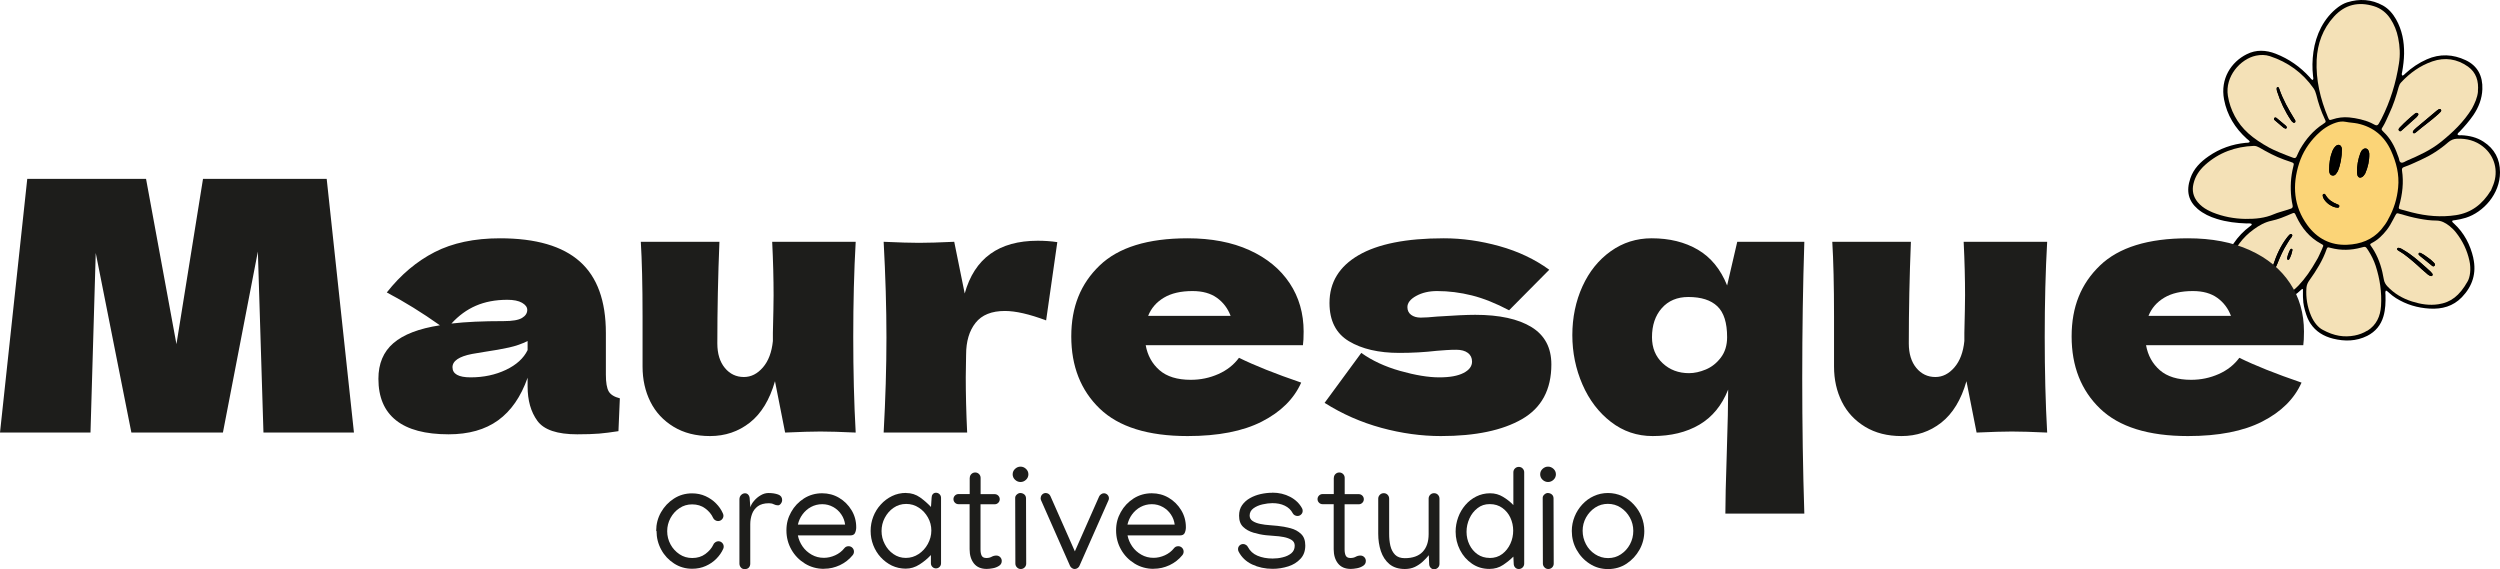
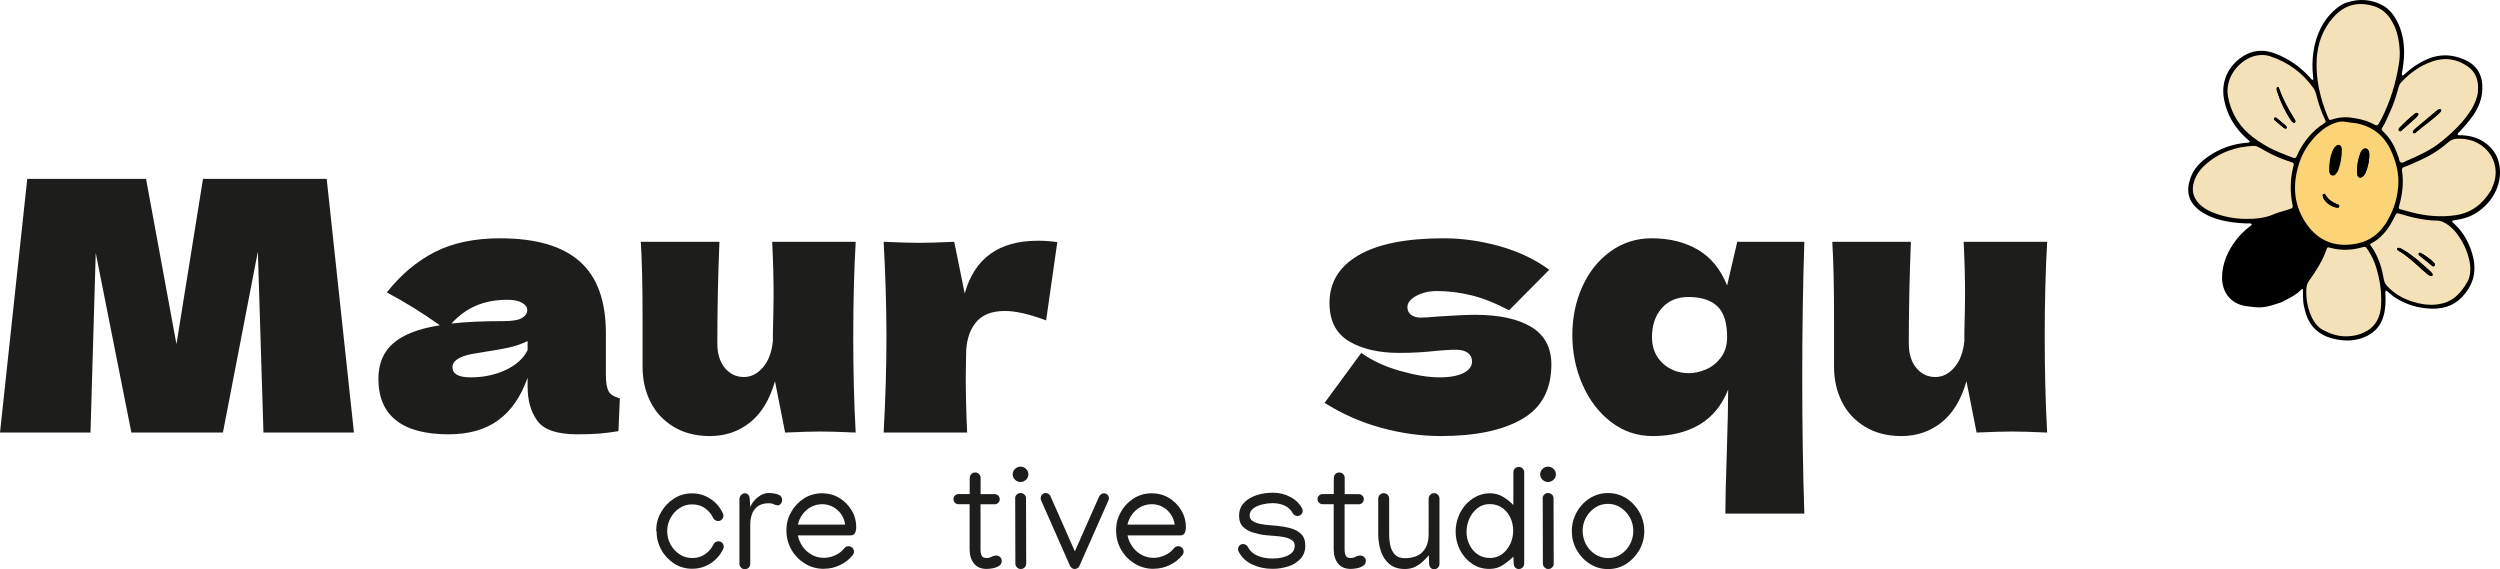
<svg xmlns="http://www.w3.org/2000/svg" id="Calque_2" viewBox="0 0 286.2 65.17">
  <defs>
    <style>      .cls-1 {        fill: #f4e1b7;      }      .cls-2 {        fill: #1d1d1b;      }      .cls-3 {        fill: #81998c;      }      .cls-4 {        fill: #fbd477;      }    </style>
  </defs>
  <g id="Calque_1-2" data-name="Calque_1">
    <g>
      <path class="cls-3" d="M263.68,34.29c-.02-.17-.02-.34-.02-.51.01.07.02.19.02.51Z" />
      <path d="M283.15,29.55c-.35-1.53-1.05-2.89-2.23-3.97-.08-.08-.2-.14-.2-.29.11-.08.24-.07.36-.09.41-.06.81-.15,1.21-.27,2-.63,3.92-2.73,3.91-5.21,0-1.5-.62-2.68-1.89-3.5-.77-.5-1.63-.7-2.54-.74-.15,0-.3.05-.43-.07,0-.17.14-.24.23-.33.57-.6,1.11-1.22,1.58-1.9.61-.9.99-1.88,1.03-2.96.06-1.5-.53-2.68-1.91-3.33-1.45-.68-2.95-.76-4.44-.1-.91.4-1.73.95-2.47,1.63-.11.1-.19.23-.36.23-.09-.15-.02-.29,0-.42.12-.69.21-1.39.22-2.09.02-1.38-.23-2.71-.92-3.93-.37-.64-.84-1.2-1.49-1.57-1.31-.73-2.69-.81-4.11-.37-.37.12-.7.31-1.02.54-.83.62-1.47,1.41-1.95,2.31-.46.88-.75,1.83-.89,2.82-.13.93-.15,1.87-.04,2.8.01.14.08.29-.03.42-.18-.05-.25-.2-.35-.31-1.09-1.2-2.38-2.11-3.9-2.7-1.11-.43-2.23-.49-3.32.06-1.78.89-3.04,2.81-2.59,5.18.34,1.79,1.25,3.27,2.6,4.49.13.11.29.2.35.37-.15.12-.31.09-.46.1-1.55.15-2.98.65-4.26,1.54-.93.64-1.72,1.43-2.09,2.53-.5,1.47-.22,2.59.85,3.51.64.54,1.39.89,2.18,1.13,1.11.35,2.26.48,3.42.52.19,0,.4-.04.58.06,0,.15-.1.19-.17.24-.76.56-1.4,1.23-1.93,2.02-.77,1.15-1.28,2.4-1.3,3.81-.02,1.6.85,3.09,2.85,3.35,1.38.18,1.81.23,3.22-.22.41-.13.67-.21.76-.25.36-.18,1.36-.69,1.8-1.04,0,0,0,0,.01-.01.13-.12.27-.23.4-.35.02-.02.04-.03.06-.05.03-.02.05-.04.08-.07.03.02.05.04.08.05,0,.21,0,.42,0,.63h0c0,.18,0,.35.02.51,0,.1.02.2.02.29v.05c.07.59.28,1.31.49,1.82,0,.01.01.03.02.04.02.06.05.11.08.17.04.09.09.17.14.26.03.05.07.11.1.16.6.9,1.49,1.45,2.58,1.72,1.33.33,2.65.31,3.91-.32.95-.48,1.57-1.24,1.86-2.25.23-.79.25-1.6.23-2.41,0-.17-.06-.35.05-.53.16.06.26.18.37.27.25.22.5.43.78.6,1.18.74,2.48,1.12,3.86,1.2,1.41.08,2.68-.26,3.69-1.31,1.21-1.26,1.69-2.76,1.3-4.48ZM272.58,35c.1-1.57-.13-3.1-.61-4.59-.21-.65-.51-1.25-.88-1.81-.27-.42-.29-.42-.77-.29-1.16.32-2.33.36-3.5.04-.06-.02-.13-.03-.2-.05-.16-.04-.21.03-.26.17-.45,1.31-1.18,2.47-1.98,3.59-.19.27-.31.54-.34.86-.08,1.12.1,2.19.54,3.22.32.74.82,1.33,1.31,1.58,1.31.72,2.46.89,3.67.66.52-.1,1.01-.28,1.45-.56,1.05-.66,1.49-1.66,1.57-2.84ZM273.38,25.14c.68-1.2,1.04-2.41,1.16-3.68.15-1.48-.21-2.87-.81-4.2-.76-1.67-2.03-2.73-3.84-3.12-.44-.09-.9-.1-1.34-.19-.4-.08-.76-.03-1.13.09-.86.28-1.57.78-2.2,1.41-.93.93-1.62,2.01-2.02,3.26-.8,2.5-.63,4.9.95,7.07,1.12,1.53,2.66,2.33,4.57,2.24,1.5-.07,2.85-.55,3.88-1.74.32-.38.6-.78.79-1.14ZM265.86,28.42c.16-.32.16-.34-.16-.51-1.31-.71-2.2-1.8-2.82-3.13-.04-.09-.08-.17-.12-.26-.06-.12-.15-.16-.27-.11-.11.04-.23.09-.34.14-.68.29-1.37.58-2.1.73-.77.16-1.41.53-2.02.97-1.31.93-2.2,2.18-2.76,3.66-.31.81-.46,1.65-.26,2.51.24,1.07.87,1.78,1.96,2.05.33.09.67.13,1.02.14.86.03,1.7-.1,2.52-.34,1.01-.3,1.89-.81,2.62-1.57.78-.82,1.42-1.75,2.06-2.88.23-.34.43-.88.68-1.4ZM262.45,23.51c-.06-.3-.12-.59-.15-.89-.12-1.19-.07-2.36.22-3.52.11-.42.09-.43-.33-.58-.23-.08-.47-.16-.7-.24-1-.36-1.93-.86-2.85-1.39-.19-.11-.39-.2-.62-.19-2.13.07-4.02.75-5.6,2.19-.64.58-1.12,1.28-1.32,2.14-.19.79-.02,1.5.49,2.12.31.38.69.66,1.12.89.2.09.39.2.59.28,1.2.48,2.45.71,3.74.74,1.12.02,2.22-.07,3.27-.54.44-.19.91-.31,1.37-.45.19-.06.37-.12.55-.18.19-.06.25-.18.21-.38ZM266.13,13.61c-.42-.89-.73-1.81-.96-2.76-.07-.27-.16-.52-.32-.75-1.25-1.78-2.93-2.99-4.99-3.67-.52-.17-1.05-.17-1.59-.06-1.81.38-3.57,2.4-3.22,4.6.13.82.4,1.6.79,2.33.8,1.5,2.02,2.55,3.99,3.63.52.28,1.6.73,2.69,1.13.19.07.31.04.4-.15.13-.27.24-.56.39-.82.67-1.16,1.51-2.16,2.65-2.9.34-.22.34-.23.17-.59ZM274.63,7.29c.16-.99.11-1.98-.09-2.95-.16-.79-.45-1.53-.9-2.2-.46-.69-1.08-1.17-1.87-1.42-1.77-.55-3.31-.18-4.58,1.19-1.29,1.4-1.89,3.1-1.98,4.96-.1,2.29.42,4.48,1.3,6.58.14.33.17.34.5.23.62-.21,1.26-.29,1.91-.23.89.09,1.76.28,2.58.66.13.06.25.12.37.19.2.11.34.06.45-.13l.3-.54c1.01-2,1.66-4.12,2.01-6.34ZM283.67,10.47c.11-1.14-.18-2.16-1.14-2.84-1.25-.88-2.63-1.09-4.08-.59-1.39.48-2.56,1.32-3.56,2.39-.15.16-.23.33-.29.54-.28,1.04-.61,2.06-1.07,3.03-.24.5-.43,1.01-.72,1.48-.21.33-.23.34.05.62.78.74,1.28,1.65,1.62,2.65.03.08.05.15.09.23.11.22.06.56.31.64.23.07.46-.14.69-.23,1.35-.58,2.69-1.19,3.85-2.12,1.37-1.1,2.63-2.3,3.57-3.83.32-.6.62-1.24.69-1.95ZM285.42,21.15c.62-1.6.16-3.31-1.18-4.38-.87-.69-1.88-.94-2.97-.9-.39.01-.71.14-1.01.41-.95.83-2,1.5-3.15,2.02-.63.29-1.25.59-1.9.81-.2.07-.28.18-.24.39.21,1.37.06,2.71-.32,4.04-.09.33-.07.36.27.45.4.11.8.21,1.2.32,1.66.42,3.33.58,5.03.31,1.75-.27,3.02-1.24,3.98-2.8.07-.17.19-.42.28-.68ZM282.7,29.85c-.26-1.2-.78-2.28-1.55-3.25-.22-.28-.48-.53-.76-.75-.44-.34-.9-.6-1.49-.6-.64,0-1.29-.09-1.93-.21-.77-.14-1.52-.35-2.28-.57-.3-.09-.31-.09-.46.17-.1.17-.18.34-.27.51-.21.4-.43.8-.71,1.16-.48.61-1.02,1.15-1.72,1.51-.24.13-.24.15-.08.37.14.18.24.37.36.56.58,1,.9,2.09,1.09,3.23.05.31.19.56.4.79.79.84,1.75,1.41,2.85,1.75.98.31,1.98.47,3.01.31,1.4-.21,2.4-.96,3.32-2.59.28-.46.44-1.41.22-2.4Z" />
      <path class="cls-4" d="M273.38,25.14c.68-1.2,1.04-2.41,1.16-3.68.15-1.48-.21-2.87-.81-4.2-.76-1.67-2.03-2.73-3.84-3.12-.44-.09-.9-.1-1.34-.19-.4-.08-.76-.03-1.13.09-.86.28-1.57.78-2.2,1.41-.93.93-1.62,2.01-2.02,3.26-.8,2.5-.63,4.9.95,7.07,1.12,1.53,2.66,2.33,4.57,2.24,1.5-.07,2.85-.55,3.88-1.74.32-.38.6-.78.79-1.14ZM266.64,19.43c.01-.72.09-1.43.36-2.1.09-.23.22-.44.4-.61.28-.25.59-.15.68.22,0,.04.02.08.02.12,0,.9-.15,1.77-.46,2.52-.19.31-.31.56-.64.51-.24-.04-.37-.26-.36-.66ZM267.39,23.75c-.2-.04-.39-.12-.56-.23-.31-.16-.54-.39-.74-.66-.08-.11-.14-.24-.17-.37-.02-.11-.05-.23.09-.29.12-.04.18.05.23.13.29.52.76.82,1.29,1.04.13.05.33.09.26.29-.07.19-.25.1-.4.08ZM270.41,20.26c-.25.15-.46.06-.54-.22-.02-.09-.03-.19-.04-.29-.02-.76.11-1.5.38-2.22.06-.16.14-.3.27-.41.24-.21.55-.15.67.15.04.1.07.21.08.32.02.79-.15,1.55-.47,2.28-.09.16-.2.3-.35.4Z" />
-       <path class="cls-1" d="M265.86,28.41c.16-.32.16-.34-.16-.51-1.31-.71-2.2-1.8-2.82-3.13-.04-.09-.08-.17-.12-.26-.06-.12-.15-.16-.27-.11-.11.04-.23.09-.34.14-.68.29-1.37.58-2.1.73-.77.16-1.41.53-2.02.97-1.31.93-2.2,2.18-2.76,3.66-.31.81-.46,1.65-.26,2.51.24,1.07.87,1.78,1.96,2.05.33.09.67.13,1.02.14.86.03,1.7-.1,2.52-.34,1.01-.3,1.89-.81,2.62-1.57.78-.82,1.42-1.75,2.06-2.88.23-.34.43-.88.68-1.4ZM260.27,30.74c-.09-.04-.1-.13-.09-.21,0-.07.04-.13.06-.19.37-1.12.85-2.2,1.58-3.14.08-.11.17-.21.27-.31.08-.08.18-.14.29-.04.08.08.03.18-.03.29-.2.21-.35.49-.52.76-.47.73-.81,1.52-1.13,2.32-.06.15-.13.3-.21.44-.04.08-.11.12-.21.08ZM261.92,29.74c-.08-.03-.1-.1-.09-.17.05-.3.16-.58.25-.8.06-.12.09-.18.13-.23.03-.05.09-.07.14-.05.06.02.1.07.09.13-.07.38-.19.74-.38,1.08-.03.05-.09.07-.14.05Z" />
      <path class="cls-1" d="M262.24,23.89c-.18.06-.37.12-.55.18-.45.15-.93.26-1.37.45-1.05.46-2.15.55-3.27.54-1.29-.02-2.54-.26-3.74-.74-.2-.08-.4-.19-.59-.28-.43-.23-.81-.52-1.12-.89-.52-.63-.68-1.33-.49-2.12.2-.86.68-1.56,1.32-2.14,1.59-1.43,3.48-2.11,5.6-2.19.23,0,.42.08.62.19.91.53,1.84,1.03,2.85,1.39.23.08.47.16.7.24.43.15.44.16.33.58-.29,1.16-.35,2.33-.22,3.52.03.3.09.6.15.89.04.2-.02.32-.21.38Z" />
      <path class="cls-1" d="M266.13,13.61c-.42-.89-.73-1.81-.96-2.76-.07-.27-.16-.52-.32-.75-1.25-1.78-2.93-2.99-4.99-3.67-.52-.17-1.05-.17-1.59-.06-1.81.38-3.57,2.4-3.22,4.6.13.82.4,1.6.79,2.33.8,1.5,2.02,2.55,3.99,3.63.52.28,1.6.73,2.69,1.13.19.07.31.04.4-.15.13-.27.24-.56.39-.82.67-1.16,1.51-2.16,2.65-2.9.34-.22.34-.23.17-.59ZM261.43,14.63c-.3-.25-.66-.55-1.01-.86-.08-.07-.15-.18-.04-.28.09-.08.19-.03.26.03.35.29.69.58,1.04.87.01,0,.02.02.03.03.06.08.13.16.05.26-.08.09-.17.04-.32-.05ZM262.52,14.02c-.1-.05-.17-.14-.23-.23-.7-1.03-1.23-2.15-1.61-3.33-.03-.09-.04-.19-.05-.28,0-.08,0-.17.09-.2.1-.03.15.04.18.12,0,.02.02.05.03.08.42,1.22,1.05,2.33,1.72,3.42.07.11.17.22.11.38-.07.09-.15.1-.25.05Z" />
      <path class="cls-1" d="M272.62,13.62l-.3.54c-.11.19-.25.24-.45.13-.12-.07-.24-.13-.37-.19-.82-.38-1.69-.57-2.58-.66-.65-.06-1.29.02-1.91.23-.33.11-.36.1-.5-.23-.88-2.11-1.4-4.29-1.3-6.58.09-1.86.7-3.56,1.98-4.96,1.26-1.38,2.81-1.74,4.58-1.19.78.24,1.41.73,1.87,1.42.45.67.74,1.41.9,2.2.2.98.25,1.96.09,2.95-.34,2.21-.99,4.33-2.01,6.34Z" />
      <path class="cls-1" d="M283.67,10.46c.11-1.14-.18-2.16-1.14-2.84-1.25-.88-2.63-1.09-4.08-.59-1.39.48-2.56,1.32-3.56,2.39-.15.16-.23.33-.29.54-.28,1.04-.61,2.06-1.07,3.03-.24.5-.43,1.01-.72,1.48-.21.33-.23.34.05.62.78.74,1.28,1.65,1.62,2.65.03.08.05.15.09.23.11.22.06.56.31.64.23.07.46-.14.69-.23,1.35-.58,2.69-1.19,3.85-2.12,1.37-1.1,2.63-2.3,3.57-3.83.32-.6.62-1.24.69-1.95ZM276.65,13.4c-.54.49-1.07.97-1.62,1.45-.11.09-.23.27-.38.11-.14-.14,0-.29.1-.39.53-.55,1.09-1.07,1.69-1.55.1-.08.21-.14.34-.07.08.06.09.15.05.22-.05.08-.12.15-.18.22ZM279.4,12.8c-.08.09-.17.18-.26.26-.81.74-1.72,1.36-2.55,2.08-.02.02-.04.03-.07.05-.08.06-.17.11-.26.03-.08-.09-.03-.18.06-.3.07-.07.18-.19.29-.28.79-.66,1.58-1.32,2.36-1.98.06-.05.13-.1.2-.14.09-.05.19-.07.26.02.07.09.04.19-.03.26Z" />
      <path class="cls-1" d="M285.14,21.83c-.96,1.56-2.23,2.53-3.98,2.8-1.7.26-3.38.11-5.03-.31-.4-.1-.8-.21-1.2-.32-.34-.09-.36-.12-.27-.45.37-1.32.53-2.67.32-4.04-.03-.22.04-.32.24-.39.65-.22,1.27-.53,1.9-.81,1.15-.52,2.2-1.19,3.15-2.02.3-.26.62-.39,1.01-.41,1.09-.04,2.1.21,2.97.9,1.34,1.06,1.8,2.78,1.18,4.38-.1.25-.21.51-.28.68Z" />
      <path class="cls-1" d="M282.7,29.85c-.26-1.2-.78-2.28-1.55-3.25-.22-.28-.48-.53-.76-.75-.44-.34-.9-.6-1.49-.6-.64,0-1.29-.09-1.93-.21-.77-.14-1.52-.35-2.28-.57-.3-.09-.31-.09-.46.17-.1.17-.18.34-.27.51-.21.4-.43.8-.71,1.16-.48.61-1.02,1.15-1.72,1.51-.24.13-.24.15-.08.37.14.18.24.37.36.56.58,1,.9,2.09,1.09,3.23.05.31.19.56.4.79.79.84,1.75,1.41,2.85,1.75.98.31,1.98.47,3.01.31,1.4-.21,2.4-.96,3.32-2.59.28-.46.44-1.41.22-2.4ZM277.14,28.97c.11.06.21.12.37.21.33.24.73.49,1.05.82.11.11.28.25.15.42-.15.18-.3,0-.42-.1-.4-.32-.81-.65-1.21-.98-.04-.04-.08-.07-.12-.11-.06-.06-.12-.12-.07-.21.06-.11.16-.09.25-.04ZM278.43,31.56c-.06.07-.15.05-.23.02-.05-.02-.1-.05-.22-.12-.2-.18-.48-.4-.74-.64-.66-.62-1.34-1.21-2.07-1.75-.2-.14-.41-.26-.63-.4-.09-.06-.16-.13-.1-.23.05-.08.14-.08.22-.06.18.04.33.14.48.23.91.52,1.69,1.21,2.47,1.9.22.19.43.39.64.58.07.07.13.14.19.22.06.08.07.18-.01.26Z" />
      <path class="cls-1" d="M271.01,37.85c-.45.28-.94.46-1.45.56-1.21.23-2.35.06-3.67-.66-.49-.25-.99-.84-1.31-1.58-.44-1.03-.62-2.1-.54-3.22.03-.33.15-.6.34-.86.8-1.12,1.53-2.28,1.98-3.59.05-.14.11-.22.26-.17.07.02.14.03.2.05,1.17.31,2.34.28,3.5-.04.48-.13.49-.14.77.29.37.57.67,1.17.88,1.81.48,1.49.71,3.02.61,4.59-.08,1.18-.52,2.18-1.57,2.84Z" />
-       <path d="M267.64,19.58c-.19.31-.31.56-.64.51-.24-.04-.37-.26-.36-.66.01-.72.09-1.43.36-2.1.09-.23.22-.44.4-.61.28-.25.59-.15.68.22,0,.04.02.08.02.12,0,.9-.15,1.77-.46,2.52Z" />
      <path d="M270.77,19.86c-.09.16-.2.3-.35.4-.25.15-.46.06-.54-.22-.02-.09-.03-.19-.04-.29-.02-.76.11-1.5.38-2.22.06-.16.14-.3.27-.41.24-.21.55-.15.67.15.04.1.07.21.08.32.02.79-.15,1.55-.47,2.28Z" />
      <path d="M267.39,23.75c-.2-.04-.39-.12-.56-.23-.31-.16-.54-.39-.74-.66-.08-.11-.14-.24-.17-.37-.02-.11-.05-.23.09-.29.12-.04.18.05.23.13.29.52.76.82,1.29,1.04.13.05.33.09.26.29-.07.19-.25.1-.4.08Z" />
      <path d="M262.77,13.97c-.07.09-.15.1-.25.05-.1-.05-.17-.14-.23-.23-.7-1.03-1.23-2.15-1.61-3.33-.03-.09-.04-.19-.05-.28,0-.08,0-.17.09-.2.1-.03.15.04.18.12,0,.02.02.05.03.08.42,1.22,1.05,2.33,1.72,3.42.07.11.17.22.11.38Z" />
      <path d="M261.75,14.68c-.08.09-.17.04-.32-.05-.3-.25-.66-.55-1.01-.86-.08-.07-.15-.18-.04-.28.09-.08.19-.03.26.03.35.29.69.58,1.04.87.01,0,.02.02.03.03.06.08.13.16.05.26Z" />
      <path d="M278.43,31.56c-.06.07-.15.05-.23.02-.05-.02-.1-.05-.22-.12-.2-.18-.48-.4-.74-.64-.66-.62-1.34-1.21-2.07-1.75-.2-.14-.41-.26-.63-.4-.09-.06-.16-.13-.1-.23.05-.08.14-.08.22-.06.18.04.33.14.48.23.91.52,1.69,1.21,2.47,1.9.22.19.43.39.64.58.07.07.13.14.19.22.06.08.07.18-.01.26Z" />
      <path d="M278.71,30.41c-.15.18-.3,0-.42-.1-.4-.32-.81-.65-1.21-.98-.04-.04-.08-.07-.12-.11-.06-.06-.12-.12-.07-.21.06-.11.16-.09.25-.04.11.06.21.12.37.21.33.24.73.49,1.05.82.11.11.28.25.15.42Z" />
      <path d="M279.4,12.8c-.08.09-.17.18-.26.26-.81.74-1.72,1.36-2.55,2.08-.02.02-.04.03-.07.05-.08.06-.17.11-.26.03-.08-.09-.03-.18.06-.3.07-.07.18-.19.29-.28.79-.66,1.58-1.32,2.36-1.98.06-.05.13-.1.2-.14.09-.05.19-.07.26.02.07.09.04.19-.03.26Z" />
      <path d="M276.83,13.19c-.05.08-.12.15-.18.22-.54.49-1.07.97-1.62,1.45-.11.09-.23.27-.38.11-.14-.14,0-.29.1-.39.53-.55,1.09-1.07,1.69-1.55.1-.08.21-.14.34-.07.08.06.09.15.05.22Z" />
      <path d="M260.48,30.65c-.04.08-.11.12-.21.08-.09-.04-.1-.13-.09-.21,0-.07.04-.13.06-.19.37-1.12.85-2.2,1.58-3.14.08-.11.17-.21.27-.31.08-.08.18-.14.29-.04.08.08.03.18-.03.29-.2.21-.35.49-.52.76-.47.73-.81,1.52-1.13,2.32-.06.15-.13.3-.21.44Z" />
      <path d="M262.06,29.68c-.03.05-.09.07-.14.05-.08-.03-.1-.1-.09-.17.05-.3.16-.58.25-.8.06-.12.09-.18.13-.23.03-.05.09-.07.14-.05.06.02.1.07.09.13-.07.38-.19.74-.38,1.08Z" />
      <g>
        <path class="cls-2" d="M37.4,20.48l3.12,29.04h-10.36l-.64-20.72-4,20.72h-10.48l-4.08-20.56-.6,20.56H0l3.12-29.04h13.6l3.48,18.92,3.04-18.92h14.16Z" />
        <path class="cls-2" d="M69.36,42.88c0,.91.11,1.55.32,1.92.21.37.64.64,1.28.8l-.16,3.76c-.85.13-1.59.23-2.22.28-.63.05-1.46.08-2.5.08-2.29,0-3.81-.51-4.56-1.54-.75-1.03-1.12-2.34-1.12-3.94v-1c-.77,2.19-1.9,3.81-3.38,4.88s-3.37,1.6-5.66,1.6c-2.67,0-4.67-.53-6.02-1.6-1.35-1.07-2.02-2.65-2.02-4.76,0-1.73.57-3.09,1.72-4.08,1.15-.99,2.92-1.67,5.32-2.04-2.03-1.44-4.05-2.69-6.08-3.76,1.6-2.03,3.43-3.57,5.48-4.62,2.05-1.05,4.55-1.58,7.48-1.58,4.11,0,7.15.89,9.14,2.66,1.99,1.77,2.98,4.5,2.98,8.18v4.76ZM54.48,35c-1.04.45-1.97,1.13-2.8,2.04,1.6-.19,3.6-.28,6-.28.99,0,1.68-.12,2.08-.36.4-.24.6-.55.6-.92,0-.32-.2-.59-.6-.82s-.96-.34-1.68-.34c-1.36,0-2.56.23-3.6.68ZM57.92,42.34c1.2-.57,2.03-1.33,2.48-2.26v-1.04c-.64.32-1.35.57-2.12.74-.77.17-1.71.34-2.8.5l-1.44.24c-1.49.29-2.24.8-2.24,1.52,0,.77.69,1.16,2.08,1.16,1.49,0,2.84-.29,4.04-.86Z" />
        <path class="cls-2" d="M97.68,38.56c0,3.92.09,7.57.28,10.96-1.71-.08-3.05-.12-4.04-.12-.93,0-2.28.04-4.04.12l-1.16-5.88c-.61,2.13-1.57,3.71-2.88,4.74-1.31,1.03-2.83,1.54-4.56,1.54-1.6,0-2.99-.35-4.16-1.06-1.17-.71-2.06-1.66-2.66-2.86-.6-1.2-.9-2.55-.9-4.04v-5.76c0-3.55-.07-6.39-.2-8.52h9c-.16,3.92-.24,7.8-.24,11.64,0,1.17.29,2.11.86,2.8.57.69,1.3,1.04,2.18,1.04.83,0,1.55-.37,2.18-1.1.63-.73,1.01-1.74,1.14-3.02v-.92c.05-2.08.08-3.52.08-4.32,0-1.84-.05-3.88-.16-6.12h9.56c-.19,3.36-.28,6.99-.28,10.88Z" />
        <path class="cls-2" d="M110.44,33.6c1.12-4.03,3.91-6.04,8.36-6.04.77,0,1.52.05,2.24.16l-1.28,8.96c-1.92-.72-3.49-1.08-4.72-1.08-1.52,0-2.64.45-3.36,1.36-.72.91-1.08,2.12-1.08,3.64v-.04l-.04,2.64c0,1.89.05,4,.16,6.32h-9.56c.21-3.84.32-7.47.32-10.88s-.11-7.07-.32-10.96c1.76.08,3.11.12,4.04.12.99,0,2.33-.04,4.04-.12l1.2,5.92Z" />
-         <path class="cls-2" d="M144.2,39.52h-13.04c.21,1.17.74,2.13,1.58,2.86.84.73,2.03,1.1,3.58,1.1,1.12,0,2.17-.22,3.16-.66.99-.44,1.77-1.06,2.36-1.86,1.79.88,4.16,1.83,7.12,2.84-.83,1.87-2.33,3.35-4.5,4.46-2.17,1.11-5.01,1.66-8.5,1.66-4.53,0-7.89-1.05-10.06-3.14-2.17-2.09-3.26-4.85-3.26-8.26s1.08-6.04,3.24-8.12,5.52-3.12,10.08-3.12c2.72,0,5.08.45,7.08,1.36,2,.91,3.53,2.17,4.6,3.78,1.07,1.61,1.6,3.46,1.6,5.54,0,.69-.03,1.21-.08,1.56h-4.96ZM133.24,34.08c-.85.51-1.45,1.2-1.8,2.08h9.44c-.32-.85-.84-1.54-1.56-2.06-.72-.52-1.65-.78-2.8-.78-1.33,0-2.43.25-3.28.76Z" />
        <path class="cls-2" d="M158.14,48.98c-2.31-.63-4.47-1.58-6.5-2.86l4.2-5.72c1.23.88,2.71,1.57,4.44,2.06s3.23.74,4.48.74,2.13-.17,2.78-.5c.65-.33.98-.77.98-1.3,0-.43-.16-.76-.48-1-.32-.24-.76-.36-1.32-.36-.35,0-.74.01-1.18.04s-.79.05-1.06.08c-1.39.16-2.81.24-4.28.24-2.37,0-4.3-.45-5.78-1.34-1.48-.89-2.22-2.35-2.22-4.38,0-2.35,1.11-4.17,3.32-5.46,2.21-1.29,5.47-1.94,9.76-1.94,2.11,0,4.23.3,6.38.9,2.15.6,4.05,1.5,5.7,2.7l-4.6,4.64c-1.52-.8-2.94-1.37-4.26-1.7-1.32-.33-2.65-.5-3.98-.5-.93,0-1.73.19-2.4.56-.67.37-1,.8-1,1.28,0,.37.14.67.42.88.28.21.65.32,1.1.32s1.08-.04,1.88-.12c1.95-.13,3.4-.2,4.36-.2,2.77,0,4.92.47,6.44,1.4,1.52.93,2.28,2.36,2.28,4.28,0,2.88-1.12,4.97-3.36,6.26-2.24,1.29-5.33,1.94-9.28,1.94-2.24,0-4.51-.31-6.82-.94Z" />
        <path class="cls-2" d="M206.32,43.24c0,5.41.08,10.6.24,15.56h-9.04c0-1.33.05-3.63.16-6.88.11-3.36.16-5.8.16-7.32-.72,1.81-1.82,3.15-3.3,4.02-1.48.87-3.26,1.3-5.34,1.3-1.79,0-3.38-.54-4.78-1.62s-2.49-2.51-3.26-4.28c-.77-1.77-1.16-3.66-1.16-5.66s.39-3.89,1.16-5.58c.77-1.69,1.85-3.03,3.24-4.02,1.39-.99,2.95-1.48,4.68-1.48,2.03,0,3.79.43,5.28,1.3,1.49.87,2.61,2.23,3.36,4.1l1.16-5h7.68c-.16,4.96-.24,10.15-.24,15.56ZM195.28,42.3c.67-.28,1.24-.73,1.72-1.36.48-.63.72-1.41.72-2.34,0-1.65-.37-2.83-1.12-3.54-.75-.71-1.85-1.06-3.32-1.06-1.28,0-2.29.43-3.04,1.28-.75.85-1.12,1.96-1.12,3.32,0,1.23.41,2.22,1.22,2.98.81.76,1.82,1.14,3.02,1.14.61,0,1.25-.14,1.92-.42Z" />
        <path class="cls-2" d="M234.08,38.56c0,3.92.09,7.57.28,10.96-1.71-.08-3.05-.12-4.04-.12-.93,0-2.28.04-4.04.12l-1.16-5.88c-.61,2.13-1.57,3.71-2.88,4.74-1.31,1.03-2.83,1.54-4.56,1.54-1.6,0-2.99-.35-4.16-1.06-1.17-.71-2.06-1.66-2.66-2.86-.6-1.2-.9-2.55-.9-4.04v-5.76c0-3.55-.07-6.39-.2-8.52h9c-.16,3.92-.24,7.8-.24,11.64,0,1.17.29,2.11.86,2.8.57.69,1.3,1.04,2.18,1.04.83,0,1.55-.37,2.18-1.1.63-.73,1.01-1.74,1.14-3.02v-.92c.05-2.08.08-3.52.08-4.32,0-1.84-.05-3.88-.16-6.12h9.56c-.19,3.36-.28,6.99-.28,10.88Z" />
-         <path class="cls-2" d="M258.72,39.52h-13.04c.21,1.17.74,2.13,1.58,2.86.84.73,2.03,1.1,3.58,1.1,1.12,0,2.17-.22,3.16-.66.99-.44,1.77-1.06,2.36-1.86,1.79.88,4.16,1.83,7.12,2.84-.83,1.87-2.33,3.35-4.5,4.46-2.17,1.11-5.01,1.66-8.5,1.66-4.53,0-7.89-1.05-10.06-3.14-2.17-2.09-3.26-4.85-3.26-8.26s1.08-6.04,3.24-8.12,5.52-3.12,10.08-3.12c2.72,0,5.08.45,7.08,1.36,2,.91,3.53,2.17,4.6,3.78,1.07,1.61,1.6,3.46,1.6,5.54,0,.69-.03,1.21-.08,1.56h-4.96ZM247.76,34.08c-.85.51-1.45,1.2-1.8,2.08h9.44c-.32-.85-.84-1.54-1.56-2.06-.72-.52-1.65-.78-2.8-.78-1.33,0-2.43.25-3.28.76Z" />
      </g>
      <g>
        <path class="cls-2" d="M75.12,60.78c0-.77.18-1.48.55-2.13s.86-1.17,1.48-1.57,1.31-.6,2.08-.6c.56,0,1.08.11,1.54.32.46.21.87.49,1.2.83.34.34.6.72.78,1.13.04.09.07.18.07.27,0,.17-.06.32-.18.44-.12.12-.27.18-.44.18-.11,0-.22-.03-.33-.1s-.19-.16-.23-.26c-.19-.42-.49-.78-.91-1.09-.42-.31-.92-.46-1.49-.46-.54,0-1.02.14-1.45.43-.43.28-.77.66-1.03,1.13-.25.47-.38.97-.38,1.51s.13,1.05.38,1.51c.25.47.6.84,1.03,1.13.43.29.92.43,1.46.43.58,0,1.08-.15,1.5-.46.42-.31.73-.67.92-1.08.04-.11.12-.19.23-.27.11-.07.22-.11.33-.11.17,0,.32.06.44.18.12.12.18.27.18.44,0,.09-.02.18-.06.26-.18.4-.44.78-.78,1.12-.34.35-.74.62-1.21.83-.47.21-.98.32-1.55.32-.77,0-1.46-.2-2.08-.6s-1.11-.92-1.47-1.58c-.36-.66-.54-1.37-.54-2.14Z" />
        <path class="cls-2" d="M89.54,57.24c0,.15-.05.29-.15.42-.1.13-.21.19-.32.19-.17,0-.33-.04-.49-.12-.15-.08-.34-.12-.55-.12-.54,0-.97.12-1.28.35s-.53.53-.66.89c-.13.36-.2.75-.2,1.15v4.52c0,.17-.05.32-.15.44-.1.12-.26.19-.47.19s-.36-.06-.46-.19c-.1-.12-.16-.27-.16-.44v-7.36c0-.2.07-.37.2-.5.14-.13.28-.19.44-.19s.29.06.39.19c.1.12.15.29.15.5l.07.91c.08-.25.22-.51.44-.75.21-.25.46-.46.76-.63.29-.17.58-.25.88-.25.43,0,.79.06,1.1.17s.46.33.46.63Z" />
        <path class="cls-2" d="M94.33,65.12c-.8,0-1.53-.2-2.18-.6-.65-.4-1.17-.93-1.55-1.6-.38-.67-.57-1.4-.57-2.2s.18-1.46.54-2.1c.36-.65.85-1.16,1.47-1.56.62-.39,1.31-.59,2.08-.59.7,0,1.35.17,1.94.52.59.35,1.06.82,1.42,1.41.36.59.54,1.24.54,1.96,0,.25-.05.47-.14.66-.09.18-.26.27-.5.27h-6.04c.09.46.27.88.54,1.27.27.39.62.7,1.04.94.42.24.88.36,1.4.36.44,0,.87-.1,1.29-.29.42-.19.77-.46,1.04-.8.12-.16.29-.24.49-.24.17,0,.32.06.44.18.12.12.18.27.18.44,0,.15-.05.29-.15.41-.4.49-.89.87-1.46,1.14-.58.27-1.18.41-1.81.41ZM96.75,60.07c-.05-.43-.2-.83-.44-1.18-.24-.36-.55-.64-.93-.85-.38-.21-.79-.32-1.25-.32s-.9.11-1.29.32-.71.5-.97.85c-.26.35-.43.74-.53,1.17h5.4Z" />
-         <path class="cls-2" d="M103.74,56.44c.59,0,1.12.17,1.6.51.47.34.89.71,1.24,1.09l.07-1.05c0-.16.04-.3.13-.41s.21-.17.37-.17.3.06.41.17c.11.11.17.25.17.41v7.5c0,.16-.06.3-.17.41-.11.11-.25.17-.41.17s-.3-.06-.41-.17c-.11-.11-.17-.25-.17-.41v-.95c-.37.4-.8.76-1.3,1.08-.5.32-1.03.48-1.58.48s-1.1-.12-1.59-.35c-.49-.24-.91-.56-1.28-.96-.37-.4-.65-.87-.85-1.38-.2-.52-.3-1.06-.3-1.63s.1-1.11.3-1.63c.2-.52.49-.99.86-1.39.37-.41.8-.73,1.29-.97.49-.24,1.03-.36,1.61-.36ZM106.62,60.74c0-.54-.13-1.04-.39-1.5-.26-.46-.6-.84-1.04-1.12-.43-.29-.92-.43-1.45-.43s-1.02.15-1.44.44c-.43.29-.76.68-1.01,1.15-.25.47-.37.98-.37,1.51s.12,1.03.37,1.5c.24.47.57.85.99,1.14.42.29.89.44,1.42.44s1.02-.15,1.46-.44.8-.68,1.06-1.16.4-.99.4-1.52Z" />
        <path class="cls-2" d="M111.02,54.71c0-.17.06-.32.18-.44.12-.12.27-.18.44-.18s.32.06.44.18c.12.12.18.27.18.44v1.86s1.61,0,1.61,0c.16,0,.3.06.41.17.11.11.17.25.17.41s-.06.3-.17.41c-.11.11-.25.17-.41.17h-1.62s0,5.17,0,5.17c0,.29.04.53.13.71.09.18.27.27.54.27.24,0,.44-.05.6-.14.16-.09.34-.14.54-.14.17,0,.32.06.44.18.12.12.18.27.18.44,0,.23-.1.42-.3.55s-.43.23-.7.28c-.27.05-.51.08-.72.08-.65,0-1.14-.21-1.47-.63-.33-.42-.49-.96-.49-1.62v-5.16s-1.27,0-1.27,0c-.16,0-.3-.06-.41-.17-.11-.11-.17-.25-.17-.41s.06-.3.17-.41c.11-.11.25-.17.41-.17h1.28v-1.87Z" />
        <path class="cls-2" d="M116.83,55.18c-.24,0-.45-.09-.63-.26-.18-.17-.27-.38-.27-.62s.09-.45.27-.62c.18-.17.39-.26.63-.26s.45.09.63.26c.18.17.27.38.27.62s-.09.45-.27.62c-.18.17-.39.26-.63.26ZM116.22,56.98c0-.14.07-.27.2-.38.13-.11.26-.16.37-.16.19,0,.35.06.48.17s.19.27.19.46l.02,7.45c0,.17-.06.32-.18.44-.12.12-.27.18-.44.18s-.32-.06-.44-.19c-.12-.12-.18-.27-.18-.44l-.02-7.53Z" />
        <path class="cls-2" d="M119.14,57.02c0-.16.06-.3.17-.41.11-.11.25-.17.41-.17.11,0,.22.04.32.1.1.07.17.15.21.25l2.8,6.33,2.78-6.29c.04-.09.12-.18.22-.25.1-.07.21-.11.32-.11.16,0,.3.06.41.17.11.11.17.25.17.41,0,.08-.02.16-.06.24l-3.32,7.5c-.04.09-.11.18-.22.25s-.21.1-.32.1-.21-.03-.31-.1c-.1-.07-.18-.15-.22-.25l-3.32-7.52c-.03-.07-.05-.15-.05-.25Z" />
        <path class="cls-2" d="M132.07,65.12c-.8,0-1.53-.2-2.18-.6-.65-.4-1.17-.93-1.55-1.6-.38-.67-.57-1.4-.57-2.2s.18-1.46.54-2.1c.36-.65.85-1.16,1.47-1.56.62-.39,1.31-.59,2.08-.59.7,0,1.35.17,1.94.52.59.35,1.06.82,1.42,1.41.36.59.54,1.24.54,1.96,0,.25-.05.47-.14.66-.09.18-.26.27-.5.27h-6.04c.09.46.27.88.54,1.27.27.39.62.7,1.04.94.42.24.88.36,1.4.36.44,0,.87-.1,1.29-.29.42-.19.77-.46,1.04-.8.12-.16.29-.24.49-.24.17,0,.32.06.44.18.12.12.18.27.18.44,0,.15-.05.29-.15.41-.4.49-.89.87-1.46,1.14-.58.27-1.18.41-1.81.41ZM134.48,60.07c-.05-.43-.2-.83-.44-1.18-.24-.36-.55-.64-.93-.85-.38-.21-.79-.32-1.25-.32s-.9.11-1.29.32-.71.5-.97.85c-.26.35-.43.74-.53,1.17h5.4Z" />
        <path class="cls-2" d="M145.67,56.4c.74,0,1.42.16,2.03.48.61.32,1.06.76,1.36,1.31.05.09.07.19.07.29,0,.17-.06.31-.18.42-.12.12-.26.17-.43.17-.1,0-.2-.03-.31-.09-.1-.06-.18-.14-.22-.23-.2-.38-.5-.66-.91-.86-.41-.2-.88-.29-1.42-.29-.34,0-.72.05-1.12.14-.4.09-.75.24-1.04.45-.29.21-.44.49-.44.83,0,.27.12.48.35.63s.52.26.87.33c.35.07.7.12,1.05.14.36.03.66.06.92.08.5.05,1,.14,1.49.27s.89.35,1.21.66c.32.3.48.74.48,1.32,0,.62-.18,1.13-.55,1.52-.37.4-.83.69-1.4.87s-1.16.28-1.78.28c-.86,0-1.65-.17-2.35-.5-.7-.33-1.22-.83-1.55-1.47-.04-.08-.07-.17-.07-.28,0-.17.06-.31.17-.42s.26-.17.42-.17c.1,0,.21.03.32.1.1.06.18.14.22.24.24.45.6.79,1.1,1s1.07.32,1.73.32c.38,0,.77-.04,1.16-.14.39-.09.72-.25.98-.46.26-.22.39-.51.39-.87,0-.29-.12-.51-.36-.66s-.54-.26-.9-.33-.72-.11-1.09-.13c-.37-.02-.68-.05-.95-.08-.47-.05-.94-.15-1.42-.29-.47-.14-.87-.36-1.18-.66-.32-.3-.47-.73-.47-1.29,0-.46.11-.86.34-1.19.23-.33.53-.6.9-.81.37-.21.78-.37,1.23-.47s.89-.15,1.32-.15Z" />
        <path class="cls-2" d="M152.7,54.71c0-.17.06-.32.18-.44.12-.12.27-.18.44-.18s.32.06.44.18c.12.12.18.27.18.44v1.86s1.61,0,1.61,0c.16,0,.3.06.41.17.11.11.17.25.17.41s-.06.3-.17.41c-.11.11-.25.17-.41.17h-1.62s0,5.17,0,5.17c0,.29.04.53.13.71.09.18.27.27.54.27.24,0,.44-.05.6-.14.16-.09.34-.14.54-.14.17,0,.32.06.44.18.12.12.18.27.18.44,0,.23-.1.42-.3.55s-.43.23-.7.28c-.27.05-.51.08-.72.08-.65,0-1.14-.21-1.47-.63-.33-.42-.49-.96-.49-1.62v-5.16s-1.27,0-1.27,0c-.16,0-.3-.06-.41-.17-.11-.11-.17-.25-.17-.41s.06-.3.17-.41c.11-.11.25-.17.41-.17h1.28v-1.87Z" />
        <path class="cls-2" d="M164.19,65.17c-.17,0-.31-.06-.42-.18-.11-.12-.16-.27-.16-.44l-.04-.99c-.19.24-.42.48-.69.73-.27.25-.57.45-.9.61-.34.16-.72.24-1.15.24-.73,0-1.32-.19-1.77-.56-.45-.38-.77-.87-.98-1.49-.2-.61-.3-1.27-.3-1.98v-4.03c0-.17.07-.32.19-.44.12-.12.27-.18.44-.18s.33.06.44.18c.12.12.18.27.18.45v4.02c0,.49.04.94.14,1.37.1.42.28.76.54,1.03.26.26.63.39,1.11.39.9,0,1.58-.24,2.04-.72s.69-1.16.69-2.03v-4.07c0-.17.06-.32.18-.44.12-.12.27-.18.44-.18s.33.06.44.18c.12.12.18.27.18.45v7.45c0,.17-.05.32-.17.44-.12.12-.27.19-.44.19Z" />
        <path class="cls-2" d="M170.51,65.13c-.75,0-1.42-.2-2-.6s-1.04-.92-1.37-1.57c-.33-.65-.5-1.35-.5-2.1,0-.56.1-1.11.29-1.63.19-.53.47-1,.82-1.41s.77-.74,1.25-.98c.48-.24,1.01-.37,1.58-.37s1.04.14,1.49.41c.45.27.84.58,1.18.94v-3.75c0-.17.06-.32.18-.44.12-.12.27-.18.44-.18s.33.06.44.18c.12.12.18.27.18.44v10.45c0,.17-.06.32-.18.44-.12.12-.27.18-.44.18s-.31-.06-.42-.18c-.11-.12-.16-.27-.16-.44l-.04-.8c-.32.32-.71.64-1.17.95-.46.31-.99.46-1.57.46ZM170.53,63.88c.56,0,1.05-.15,1.45-.46.4-.3.71-.7.93-1.18s.32-.98.32-1.5-.11-1.01-.32-1.47c-.21-.46-.52-.83-.92-1.12-.4-.29-.88-.44-1.44-.44s-1,.15-1.4.46c-.4.31-.71.7-.93,1.19s-.33.99-.33,1.52.11,1.02.33,1.47c.22.46.53.82.92,1.1.4.28.86.42,1.38.42Z" />
        <path class="cls-2" d="M177.22,55.18c-.24,0-.45-.09-.63-.26-.18-.17-.27-.38-.27-.62s.09-.45.27-.62c.18-.17.39-.26.63-.26s.45.09.63.26c.18.17.27.38.27.62s-.09.45-.27.62c-.18.17-.39.26-.63.26ZM176.61,56.98c0-.14.07-.27.2-.38.13-.11.26-.16.37-.16.19,0,.35.06.48.17s.19.27.19.46l.02,7.45c0,.17-.06.32-.18.44-.12.12-.27.18-.44.18s-.32-.06-.44-.19c-.12-.12-.18-.27-.18-.44l-.02-7.53Z" />
        <path class="cls-2" d="M184.08,56.44c.58,0,1.12.12,1.63.35s.94.55,1.32.96c.38.41.68.87.89,1.39.21.52.32,1.07.32,1.65,0,.77-.18,1.48-.55,2.14-.37.66-.86,1.19-1.48,1.6-.62.41-1.32.61-2.1.62-.79,0-1.49-.2-2.12-.61-.63-.4-1.13-.94-1.5-1.6-.37-.66-.55-1.38-.55-2.15,0-.58.11-1.12.32-1.65.21-.52.51-.99.88-1.39.38-.41.81-.73,1.32-.96.5-.23,1.04-.35,1.62-.35ZM184.08,57.68c-.54,0-1.03.14-1.47.43-.44.29-.78.67-1.04,1.13-.26.47-.39.98-.39,1.52s.13,1.07.38,1.54c.25.48.6.86,1.05,1.15.44.29.94.44,1.49.44.55,0,1.04-.15,1.47-.44.43-.29.78-.67,1.03-1.14.25-.47.38-.98.38-1.53s-.13-1.06-.39-1.53c-.26-.47-.61-.85-1.05-1.14-.44-.29-.93-.43-1.48-.43Z" />
      </g>
    </g>
  </g>
</svg>